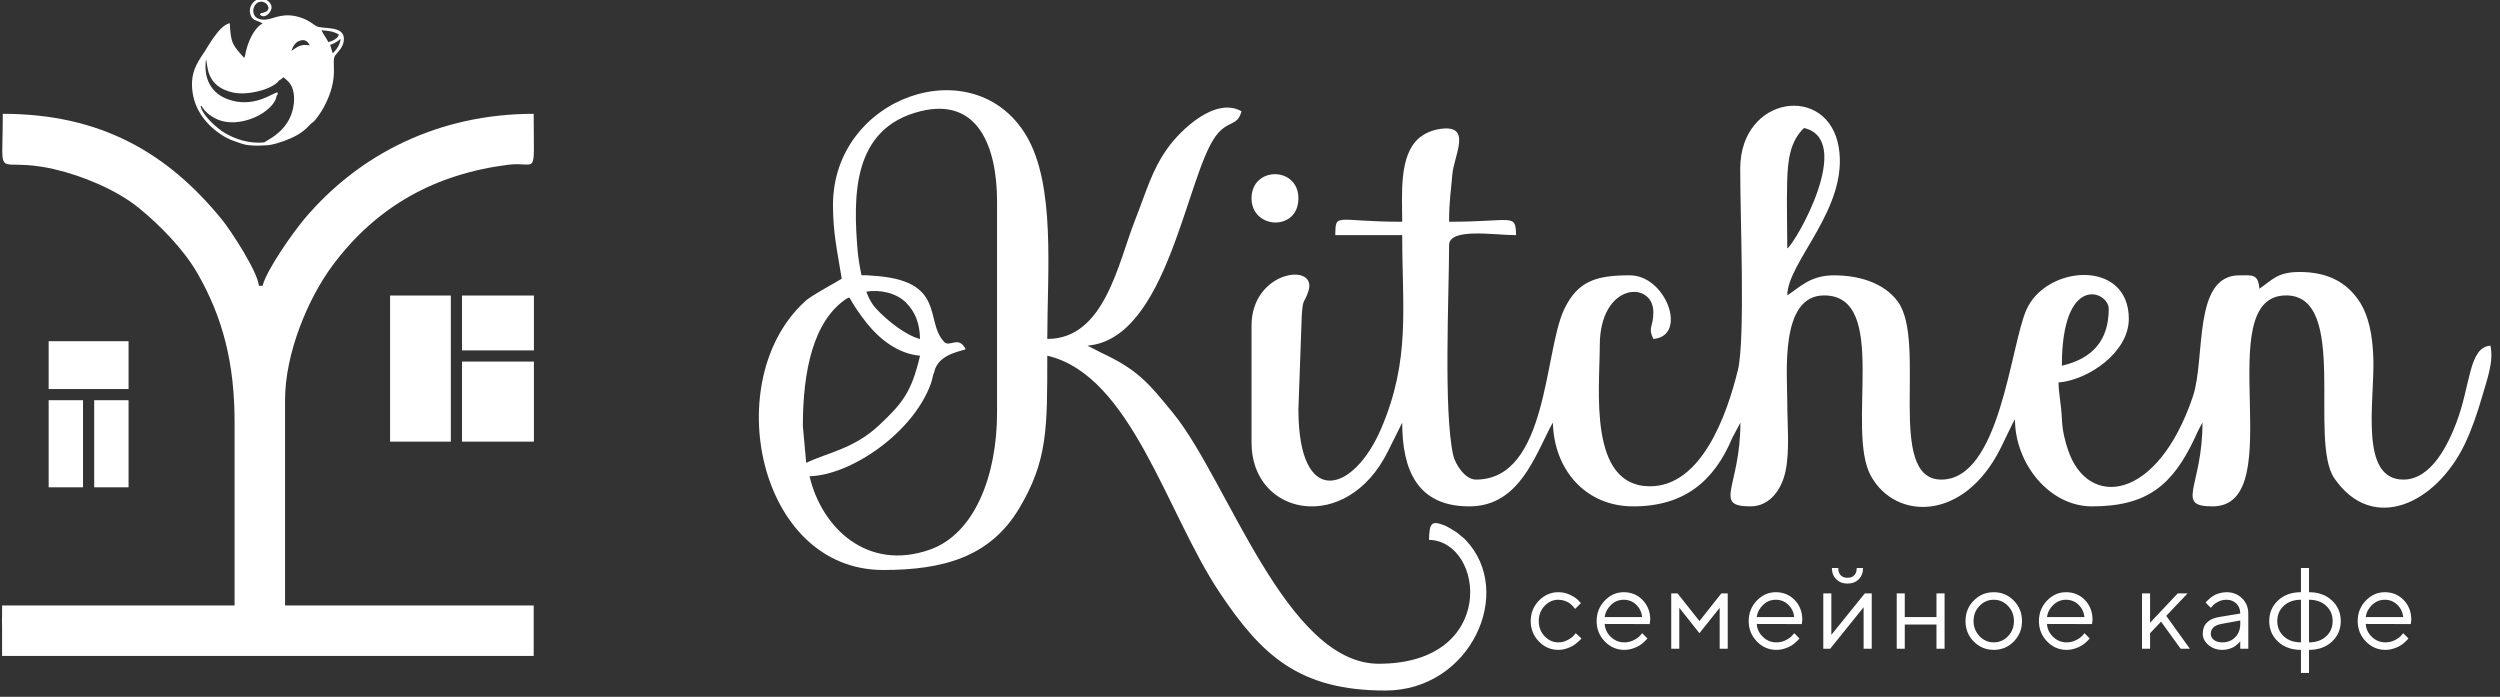
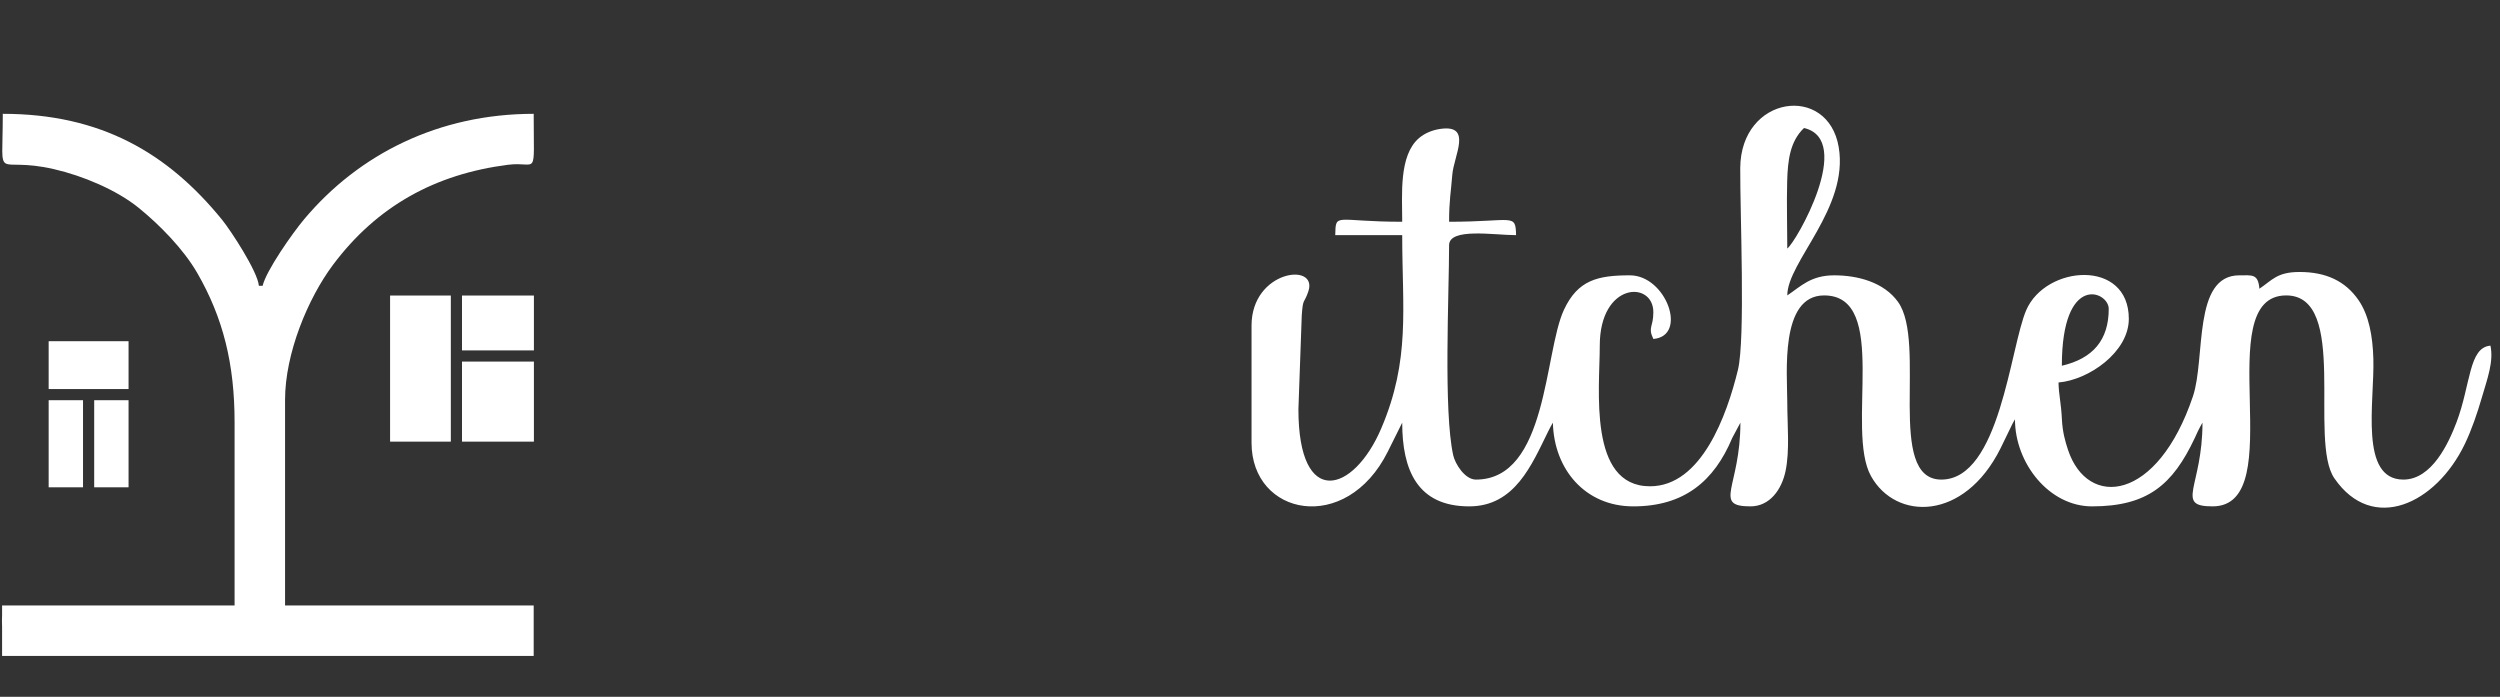
<svg xmlns="http://www.w3.org/2000/svg" width="470" height="131" viewBox="0 0 470 131" fill="none">
  <rect x="0" y="0" width="470" height="131" fill="#333333" stroke="none" />
  <g clip-path="url(#clip0_1628_54)">
    <path fill-rule="evenodd" clip-rule="evenodd" d="M387.628 68.76C387.628 51.213 396.441 54.731 396.441 58.058C396.441 63.942 393.462 67.4 387.628 68.76ZM336.009 46.727C336.009 42.583 335.876 38.23 335.988 34.115C336.097 30.083 336.537 26.551 339.156 24.065C348.653 26.277 337.682 45.502 336.009 46.727ZM310.2 91.422C298.51 91.422 300.757 73.076 300.757 64.982C300.757 53.01 310.829 52.717 310.829 58.687C310.829 61.56 309.753 61.482 310.829 63.724C317.37 63.179 313.241 51.762 306.422 51.762C300.376 51.762 296.629 52.648 294.02 58.246C290.274 66.282 290.97 90.162 277.465 90.162C275.394 90.162 273.562 87.196 273.208 85.606C271.352 77.296 272.429 55.347 272.429 46.098C272.429 42.755 280.932 44.209 285.02 44.209C284.926 40.023 284.546 41.691 272.429 41.691C272.429 37.714 272.777 36.099 273.032 32.851C273.313 29.284 276.873 23.371 270.81 24.23C269.082 24.475 267.712 25.158 266.773 25.962C262.961 29.227 263.616 36.624 263.616 41.691C250.965 41.691 251.124 39.849 251.026 44.209H263.616C263.616 58.039 265.185 67.628 259.67 80.551C254.494 92.685 244.101 95.777 244.101 76.943L244.73 59.315C244.96 55.876 245.157 57.205 245.97 54.776C247.833 49.216 235.289 50.819 235.289 61.205V83.238C235.289 97.007 253.076 100.585 260.897 84.925L263.616 79.461C263.616 88.339 266.449 95.198 276.206 95.198C284.793 95.198 287.961 87.378 291.062 81.098C291.148 80.926 291.413 80.41 291.489 80.265L291.944 79.461C292.138 88.223 298.014 95.198 307.052 95.198C316.585 95.198 322.24 90.512 325.662 82.334L327.196 79.461C327.196 91.572 321.945 95.198 329.085 95.198C332.766 95.198 334.97 91.97 335.68 88.575C336.497 84.67 336.009 79.856 336.009 75.684C336.009 70.246 334.558 55.539 342.933 55.539C355.356 55.539 346.877 80.798 351.756 89.524C356.429 97.884 369.24 98.024 376.096 84.296L378.361 79.636C378.417 79.529 378.541 79.319 378.588 79.233C378.633 79.148 378.728 78.958 378.814 78.831C378.814 87.062 385.213 95.198 393.293 95.198C403.75 95.198 408.458 91.14 412.594 82.394C412.88 81.792 412.908 81.668 413.188 81.1C413.272 80.928 413.537 80.411 413.613 80.265C413.669 80.159 413.793 79.948 413.84 79.862C413.885 79.776 413.98 79.587 414.068 79.461C414.068 91.572 408.816 95.198 415.956 95.198C430.821 95.198 415.16 55.539 429.805 55.539C441.653 55.539 433.973 82.814 438.86 89.92C446.034 100.353 457.965 94.774 463.392 83.461C464.66 80.816 465.71 77.752 466.596 74.706C467.618 71.194 468.84 67.981 468.204 64.982C464.109 65.323 464.521 72.254 461.829 79.38C460.338 83.327 457.186 90.162 451.837 90.162C443.489 90.162 446.422 75.534 446.192 67.48C446.069 63.142 445.348 59.242 443.401 56.422C440.913 52.82 437.268 51.133 432.322 51.133C428.061 51.133 427.16 52.679 424.768 54.281C424.532 51.436 423.41 51.762 420.992 51.762C412.176 51.762 414.682 67.354 412.27 74.515C405.59 94.352 392.49 95.671 388.792 84.592C388.229 82.909 387.749 81.14 387.638 78.822C387.489 75.697 387.053 74.329 386.998 71.908C392.692 71.433 400.218 66.184 400.218 59.946C400.218 48.628 384.62 49.819 380.938 58.294C377.902 65.286 375.985 90.162 364.966 90.162C354.461 90.162 362.33 64.423 356.826 56.755C354.181 53.071 349.298 51.762 344.822 51.762C340.414 51.762 338.544 53.843 336.009 55.539C336.009 49.237 347.616 39.116 345.678 27.657C343.657 15.698 327.245 17.921 327.166 31.589C327.118 40.045 328.154 63.698 326.728 69.55C324.67 77.994 319.898 91.422 310.2 91.422Z" fill="white" />
-     <path fill-rule="evenodd" clip-rule="evenodd" d="M150.936 80.09C150.936 69.755 152.889 60.34 159.12 56.169C159.29 56.059 159.652 55.855 159.749 56.031C160.406 57.217 161.496 58.945 163.004 60.816C165.328 63.701 168.777 66.521 172.968 66.87C171.384 73.672 169.689 75.795 165.268 79.943C160.532 84.386 155.597 85.08 151.565 87.014L150.936 80.09ZM162.861 54.832C165.216 54.425 168.445 54.965 170.344 56.904C171.986 58.58 172.898 60.608 172.968 63.723C170.58 63.166 167.004 60.532 164.628 57.941C163.905 57.148 163.325 56.06 162.861 54.832ZM151.389 56.621C152.197 55.731 158.258 52.465 158.246 52.392C157.388 47.084 156.601 43.756 156.601 38.542C156.601 18.11 183.116 8.983 192.94 25.496C198.478 34.806 196.889 51.108 196.889 63.723C207.686 63.723 210.166 49.525 213.441 41.245C215.526 35.974 216.522 32.027 219.533 27.822C221.882 24.542 228.413 18.114 233.401 20.917C232.609 23.881 230.877 22.485 228.586 25.545C223.014 32.99 219.554 63.724 204.444 64.981L206.941 66.261C213.74 69.466 215.649 71.63 220.621 77.76C230.824 90.338 241.802 124.784 259.21 124.784C281.634 124.784 279.108 101.726 268.652 101.493C268.728 98.174 269.158 97.807 271.769 98.86C272.073 98.983 273.502 99.833 273.841 100.07L275.232 101.207C275.326 101.297 275.454 101.431 275.544 101.525C284.869 111.277 276.485 129.82 260.469 129.82C244.232 129.82 237.161 123.208 229.237 111.321C219.261 96.353 212.666 70.546 196.889 66.87C196.889 80.543 196.965 86.594 191.604 95.578C186.146 104.722 177.325 107.158 166.044 107.158C142.42 107.158 135.17 71.3 151.389 56.621ZM161.961 51.746C162.568 51.727 163.193 51.748 163.836 51.819L163.864 51.822C178.085 52.599 173.73 60.419 177.534 64.307C178.532 65.325 180.224 63.069 181.525 65.604C181.692 65.93 176.38 66.243 175.64 69.938C175.346 70.557 175.304 71.273 175.02 72.069C171.678 81.43 159.872 89.362 152.194 89.532C154.436 99.15 162.986 107.488 174.81 103.334C183.274 100.36 187.446 89.328 187.446 77.571V37.913C187.446 27.614 183.888 18.204 173.005 20.923C160.158 24.133 160.377 36.918 161.244 47.272C161.389 48.63 161.616 50.2 161.961 51.746Z" fill="white" />
-     <path fill-rule="evenodd" clip-rule="evenodd" d="M235.289 37.283C235.289 43.125 244.101 43.558 244.101 37.283C244.101 31.236 235.289 31.236 235.289 37.283Z" fill="white" />
-     <path d="M287.773 116.755C287.773 118.258 288.287 119.539 289.309 120.593C290.332 121.648 291.553 122.176 292.973 122.176C293.48 122.176 293.981 122.096 294.469 121.938C294.961 121.778 295.361 121.605 295.673 121.417C295.983 121.229 296.28 121.016 296.561 120.77C296.844 120.528 297.028 120.355 297.119 120.254C297.205 120.153 297.271 120.073 297.313 120.015L296.232 119.04L295.883 119.466C295.637 119.755 295.243 120.044 294.696 120.333C294.155 120.622 293.58 120.766 292.973 120.766C291.976 120.766 291.116 120.38 290.383 119.606C289.652 118.833 289.287 117.886 289.287 116.759C289.287 115.635 289.652 114.684 290.383 113.911C291.116 113.139 291.976 112.752 292.973 112.752C293.368 112.752 293.747 112.813 294.104 112.932C294.465 113.052 294.759 113.189 294.983 113.341C295.211 113.493 295.42 113.669 295.615 113.875C295.807 114.078 295.932 114.219 295.991 114.298C296.045 114.374 296.088 114.435 296.117 114.479L297.208 113.398L296.753 112.9C296.449 112.553 295.944 112.206 295.243 111.859C294.541 111.508 293.783 111.335 292.973 111.335C291.561 111.335 290.343 111.863 289.316 112.918C288.287 113.973 287.773 115.252 287.773 116.755ZM310.141 117.326L310.247 116.542C310.247 115.039 309.769 113.796 308.819 112.81C307.865 111.826 306.68 111.335 305.259 111.335C303.893 111.335 302.701 111.863 301.689 112.918C300.675 113.973 300.168 115.252 300.168 116.755C300.168 118.258 300.681 119.539 301.704 120.593C302.727 121.648 303.948 122.176 305.368 122.176C305.888 122.176 306.397 122.096 306.896 121.938C307.395 121.778 307.8 121.605 308.115 121.417C308.428 121.229 308.721 121.016 308.992 120.77C309.263 120.528 309.44 120.355 309.523 120.254C309.604 120.153 309.664 120.073 309.708 120.015L308.732 119.04L308.363 119.466C308.128 119.755 307.735 120.044 307.179 120.333C306.619 120.622 306.015 120.766 305.368 120.766C304.399 120.766 303.557 120.423 302.841 119.741C302.127 119.054 301.74 118.245 301.683 117.305L310.141 117.326ZM305.259 112.752C306.171 112.752 306.951 113.059 307.593 113.673C308.24 114.288 308.62 115.065 308.732 116.004H301.683C301.801 115.119 302.203 114.36 302.877 113.717C303.557 113.073 304.349 112.752 305.259 112.752ZM323.299 114.266V121.963H324.812V111.556H323.616L319.496 116.755L315.377 111.556H314.192V121.963H315.707V114.266L319.496 119.04L323.299 114.266ZM338.728 117.326L338.833 116.542C338.833 115.039 338.356 113.796 337.405 112.81C336.452 111.826 335.265 111.335 333.847 111.335C332.48 111.335 331.288 111.863 330.276 112.918C329.261 113.973 328.755 115.252 328.755 116.755C328.755 118.258 329.268 119.539 330.291 120.593C331.313 121.648 332.535 122.176 333.955 122.176C334.475 122.176 334.985 122.096 335.483 121.938C335.983 121.778 336.387 121.605 336.701 121.417C337.016 121.229 337.308 121.016 337.579 120.77C337.851 120.528 338.027 120.355 338.109 120.254C338.189 120.153 338.252 120.073 338.295 120.015L337.319 119.04L336.951 119.466C336.716 119.755 336.321 120.044 335.765 120.333C335.205 120.622 334.601 120.766 333.955 120.766C332.987 120.766 332.144 120.423 331.429 119.741C330.713 119.054 330.327 118.245 330.269 117.305L338.728 117.326ZM333.847 112.752C334.757 112.752 335.537 113.059 336.18 113.673C336.828 114.288 337.207 115.065 337.319 116.004H330.269C330.388 115.119 330.789 114.36 331.465 113.717C332.144 113.073 332.936 112.752 333.847 112.752ZM347.332 108.625C346.783 108.625 346.352 108.466 346.049 108.148C345.745 107.83 345.593 107.375 345.593 106.782H344.397C344.397 107.649 344.673 108.354 345.215 108.899C345.756 109.442 346.464 109.713 347.332 109.713C348.199 109.713 348.904 109.442 349.443 108.899C349.984 108.354 350.256 107.649 350.256 106.782H349.067C349.067 107.375 348.915 107.83 348.611 108.148C348.308 108.466 347.881 108.625 347.332 108.625ZM350.581 111.556L344.293 119.357V111.556H342.779V121.963H344.073L350.36 114.161V121.963H351.885V111.556H350.581ZM364.059 121.963H365.58V111.556H364.059V116.004H358.096V111.556H356.583V121.963H358.096V117.41H364.059V121.963ZM378.621 116.759C378.621 117.886 378.249 118.833 377.505 119.606C376.761 120.38 375.868 120.766 374.824 120.766C373.783 120.766 372.891 120.376 372.147 119.596C371.401 118.815 371.029 117.868 371.029 116.755C371.029 115.631 371.401 114.684 372.147 113.911C372.891 113.139 373.783 112.752 374.824 112.752C375.868 112.752 376.761 113.139 377.505 113.911C378.249 114.684 378.621 115.635 378.621 116.759ZM369.516 116.759C369.516 118.28 370.032 119.563 371.065 120.608C372.103 121.652 373.356 122.176 374.831 122.176C376.305 122.176 377.559 121.652 378.589 120.608C379.619 119.563 380.136 118.28 380.136 116.759C380.136 115.237 379.619 113.955 378.589 112.907C377.559 111.859 376.305 111.335 374.831 111.335C373.356 111.335 372.103 111.859 371.065 112.907C370.032 113.955 369.516 115.237 369.516 116.759ZM393.293 117.326L393.397 116.542C393.397 115.039 392.92 113.796 391.971 112.81C391.016 111.826 389.831 111.335 388.411 111.335C387.045 111.335 385.852 111.863 384.841 112.918C383.825 113.973 383.32 115.252 383.32 116.755C383.32 118.258 383.832 119.539 384.855 120.593C385.877 121.648 387.099 122.176 388.52 122.176C389.04 122.176 389.549 122.096 390.048 121.938C390.547 121.778 390.951 121.605 391.265 121.417C391.58 121.229 391.873 121.016 392.144 120.77C392.415 120.528 392.592 120.355 392.675 120.254C392.755 120.153 392.816 120.073 392.859 120.015L391.884 119.04L391.515 119.466C391.28 119.755 390.887 120.044 390.329 120.333C389.769 120.622 389.165 120.766 388.52 120.766C387.551 120.766 386.709 120.423 385.993 119.741C385.277 119.054 384.892 118.245 384.833 117.305L393.293 117.326ZM388.411 112.752C389.321 112.752 390.103 113.059 390.745 113.673C391.392 114.288 391.771 115.065 391.884 116.004H384.833C384.952 115.119 385.353 114.36 386.029 113.717C386.709 113.073 387.5 112.752 388.411 112.752ZM404.213 119.04L406.276 116.871L409.963 121.963H411.696L407.252 115.78L411.263 111.556H409.413L404.213 117.081V111.556H402.699V121.963H404.213V119.04ZM417.156 116.004C416.177 116.166 415.425 116.513 414.901 117.045C414.381 117.579 414.117 118.277 414.117 119.148C414.117 119.935 414.472 120.64 415.184 121.255C415.892 121.869 416.767 122.176 417.804 122.176C418.219 122.176 418.624 122.118 419.013 122.006C419.408 121.89 419.723 121.764 419.961 121.619C420.203 121.475 420.427 121.309 420.632 121.12C420.841 120.933 420.976 120.803 421.037 120.73C421.095 120.654 421.143 120.596 421.168 120.554V121.963H422.681V115.346C422.681 114.208 422.292 113.258 421.515 112.487C420.735 111.718 419.751 111.335 418.565 111.335C418.1 111.335 417.641 111.404 417.192 111.541C416.744 111.679 416.383 111.834 416.108 112.01C415.833 112.188 415.571 112.387 415.32 112.611C415.068 112.832 414.908 112.986 414.833 113.077C414.757 113.163 414.699 113.236 414.66 113.294L415.632 114.266L415.96 113.897C416.181 113.633 416.532 113.377 417.016 113.128C417.496 112.878 418.013 112.752 418.565 112.752C419.328 112.752 419.953 112.994 420.437 113.471C420.925 113.952 421.168 114.577 421.168 115.346L417.156 116.004ZM417.804 120.766C417.124 120.766 416.593 120.611 416.209 120.304C415.823 120.001 415.632 119.614 415.632 119.148C415.639 118.165 416.293 117.551 417.589 117.305L421.168 116.647V117.305C421.168 118.327 420.853 119.162 420.22 119.802C419.588 120.445 418.783 120.766 417.804 120.766ZM428.131 116.755C428.131 115.595 428.539 114.642 429.359 113.887C430.18 113.131 431.249 112.752 432.579 112.752V120.766C431.249 120.766 430.18 120.391 429.359 119.639C428.539 118.888 428.131 117.927 428.131 116.755ZM438.537 116.755C438.537 117.927 438.129 118.888 437.309 119.639C436.492 120.391 435.419 120.766 434.093 120.766V112.752C435.427 112.752 436.5 113.131 437.316 113.887C438.129 114.642 438.537 115.595 438.537 116.755ZM434.093 122.176C435.856 122.176 437.291 121.659 438.4 120.63C439.509 119.599 440.063 118.309 440.063 116.759C440.063 115.209 439.509 113.919 438.4 112.885C437.291 111.852 435.856 111.335 434.093 111.335V106.782H432.579V111.335C430.812 111.335 429.377 111.852 428.275 112.885C427.169 113.919 426.616 115.209 426.616 116.759C426.616 118.309 427.169 119.599 428.275 120.63C429.377 121.659 430.812 122.176 432.579 122.176V126.516H434.093V122.176ZM453.22 117.326L453.324 116.542C453.324 115.039 452.847 113.796 451.897 112.81C450.943 111.826 449.757 111.335 448.337 111.335C446.972 111.335 445.779 111.863 444.768 112.918C443.752 113.973 443.247 115.252 443.247 116.755C443.247 118.258 443.759 119.539 444.781 120.593C445.804 121.648 447.025 122.176 448.447 122.176C448.965 122.176 449.475 122.096 449.975 121.938C450.473 121.778 450.877 121.605 451.192 121.417C451.507 121.229 451.799 121.016 452.071 120.77C452.341 120.528 452.519 120.355 452.601 120.254C452.681 120.153 452.743 120.073 452.785 120.015L451.811 119.04L451.441 119.466C451.207 119.755 450.813 120.044 450.256 120.333C449.696 120.622 449.092 120.766 448.447 120.766C447.477 120.766 446.636 120.423 445.92 119.741C445.204 119.054 444.819 118.245 444.76 117.305L453.22 117.326ZM448.337 112.752C449.248 112.752 450.029 113.059 450.672 113.673C451.319 114.288 451.697 115.065 451.811 116.004H444.76C444.88 115.119 445.28 114.36 445.956 113.717C446.636 113.073 447.427 112.752 448.337 112.752Z" fill="white" />
    <path fill-rule="evenodd" clip-rule="evenodd" d="M1.578 123.316H100.333V113.827H53.591V75.169C53.591 66.449 57.876 56.101 62.625 49.761C70.862 38.764 81.812 32.724 95.504 30.979C101.155 30.258 100.333 33.833 100.333 21.398C82.492 21.398 67.484 28.964 57.209 41.182C54.945 43.874 50.032 50.903 49.374 53.731H48.671C48.447 51.042 43.367 43.303 41.753 41.319C31.536 28.755 18.945 21.398 0.524 21.398C0.524 35.023 -1.235 29.176 10.153 31.801C15.578 33.051 21.925 35.712 26.073 39.075C30.011 42.27 34.487 46.829 37.062 51.282C41.968 59.766 44.102 68.452 44.102 79.386V113.827H11.309H1.578H0.392V115.732C0.354 116.31 0.364 117.005 0.392 117.799V123.316H1.578Z" fill="white" />
    <path fill-rule="evenodd" clip-rule="evenodd" d="M9.148 64.146H24.169V73.14H9.148V64.146ZM24.169 75.24V91.613H17.709V75.24H24.169ZM15.608 91.613H9.148V75.24H15.608V91.613Z" fill="white" />
    <path fill-rule="evenodd" clip-rule="evenodd" d="M73.336 55.56H84.755V83.027H73.336V55.56ZM86.855 55.56H100.374V65.876H86.855V55.56ZM100.374 67.977V83.027H86.855V67.977H100.374Z" fill="white" />
-     <path fill-rule="evenodd" clip-rule="evenodd" d="M54.797 9.566C55.023 8.754 55.537 7.989 56.176 7.721C57.254 7.269 57.843 7.733 58.237 8.524C56.41 8.24 55.924 8.837 54.797 9.566ZM37.722 19.997C37.969 19.473 37.959 21.021 40.604 22.322C44.982 24.475 51.621 21.025 52.002 17.997C52.341 17.558 52.175 17.98 52.173 17.359C51.313 17.419 47.649 20.493 42.718 18.619C39.918 17.554 38.226 15.055 38.717 11.183C39.116 11.936 38.488 16.232 43.782 17.39C46.415 17.966 50.537 16.961 52.119 15.522L52.452 15.137L52.864 14.873C52.901 14.83 53.037 14.726 53.064 14.706L53.319 14.517C53.765 15.048 54.892 15.48 55.209 17.531C55.447 19.072 55.127 20.645 54.619 21.873C53.927 23.547 52.66 24.844 51.22 25.813L49.791 26.698C49.763 26.716 49.707 26.747 49.669 26.776C46.854 27.046 44.17 26.156 42.168 24.94C40.747 24.076 38.149 21.778 37.722 19.997ZM46.758 27.291C47.378 27.36 47.908 27.384 48.406 27.383C48.828 27.364 49.174 27.356 49.487 27.346C49.776 27.33 50.069 27.311 50.378 27.293C51.117 27.214 51.925 27.021 53.502 26.469C55.145 25.836 56.753 25.12 58.195 23.534C58.576 23.116 58.938 22.959 59.284 22.526C59.843 21.824 60.461 20.941 60.956 20.005C63.945 14.368 62.13 11.593 63.04 10.398C63.594 9.67 64.449 8.953 64.622 7.737C65.069 4.604 60.689 5.606 59.414 4.883C59.051 4.678 58.73 4.373 58.273 4.113C57.837 3.866 57.411 3.618 56.865 3.418C53.386 2.143 51.612 3.51 50.064 3.671C46.108 4.08 47.601 -0.869 49.931 0.582C50.23 0.768 51.145 1.891 49.578 2.361C49.103 2.503 49.093 2.41 48.839 2.688C49.633 3.748 51.142 2.319 51.047 1.298C50.944 0.21 49.631 -0.532 48.496 -0.147C47.653 0.139 46.755 1.21 47.011 2.449C47.335 4.013 48.232 3.697 49.37 4.413C47.752 5.246 46.605 7.91 46.203 9.813C46.173 9.954 46.117 10.28 46.087 10.395L45.959 10.775C45.949 10.801 45.928 10.857 45.907 10.894C43.769 8.47 43.389 8.261 43.199 4.366C41.239 4.715 39.097 8.781 38.447 9.732C36.86 12.054 35.746 13.889 36.193 17.284C36.711 21.217 39.457 24.166 42.486 25.849C43.079 26.179 43.542 26.351 44.191 26.582C44.468 26.681 44.78 26.797 45.109 26.897L45.11 26.898L45.113 26.898L45.144 26.91C45.289 26.967 45.884 27.181 46.758 27.304V27.291ZM62.074 8.431C62.834 8.22 63.623 7.69 64.019 7.313C63.993 8.389 63.111 9.548 62.535 10.004L62.074 8.431ZM61.733 7.93C61.306 7.041 60.834 6.556 60.43 5.689C61.938 5.812 62.615 5.887 63.713 6.481C63.473 7.277 62.697 7.607 61.733 7.93Z" fill="white" />
  </g>
  <defs>
    <clipPath id="clip0_1628_54">
      <rect width="469.333" height="130.667" fill="white" />
    </clipPath>
  </defs>
</svg>